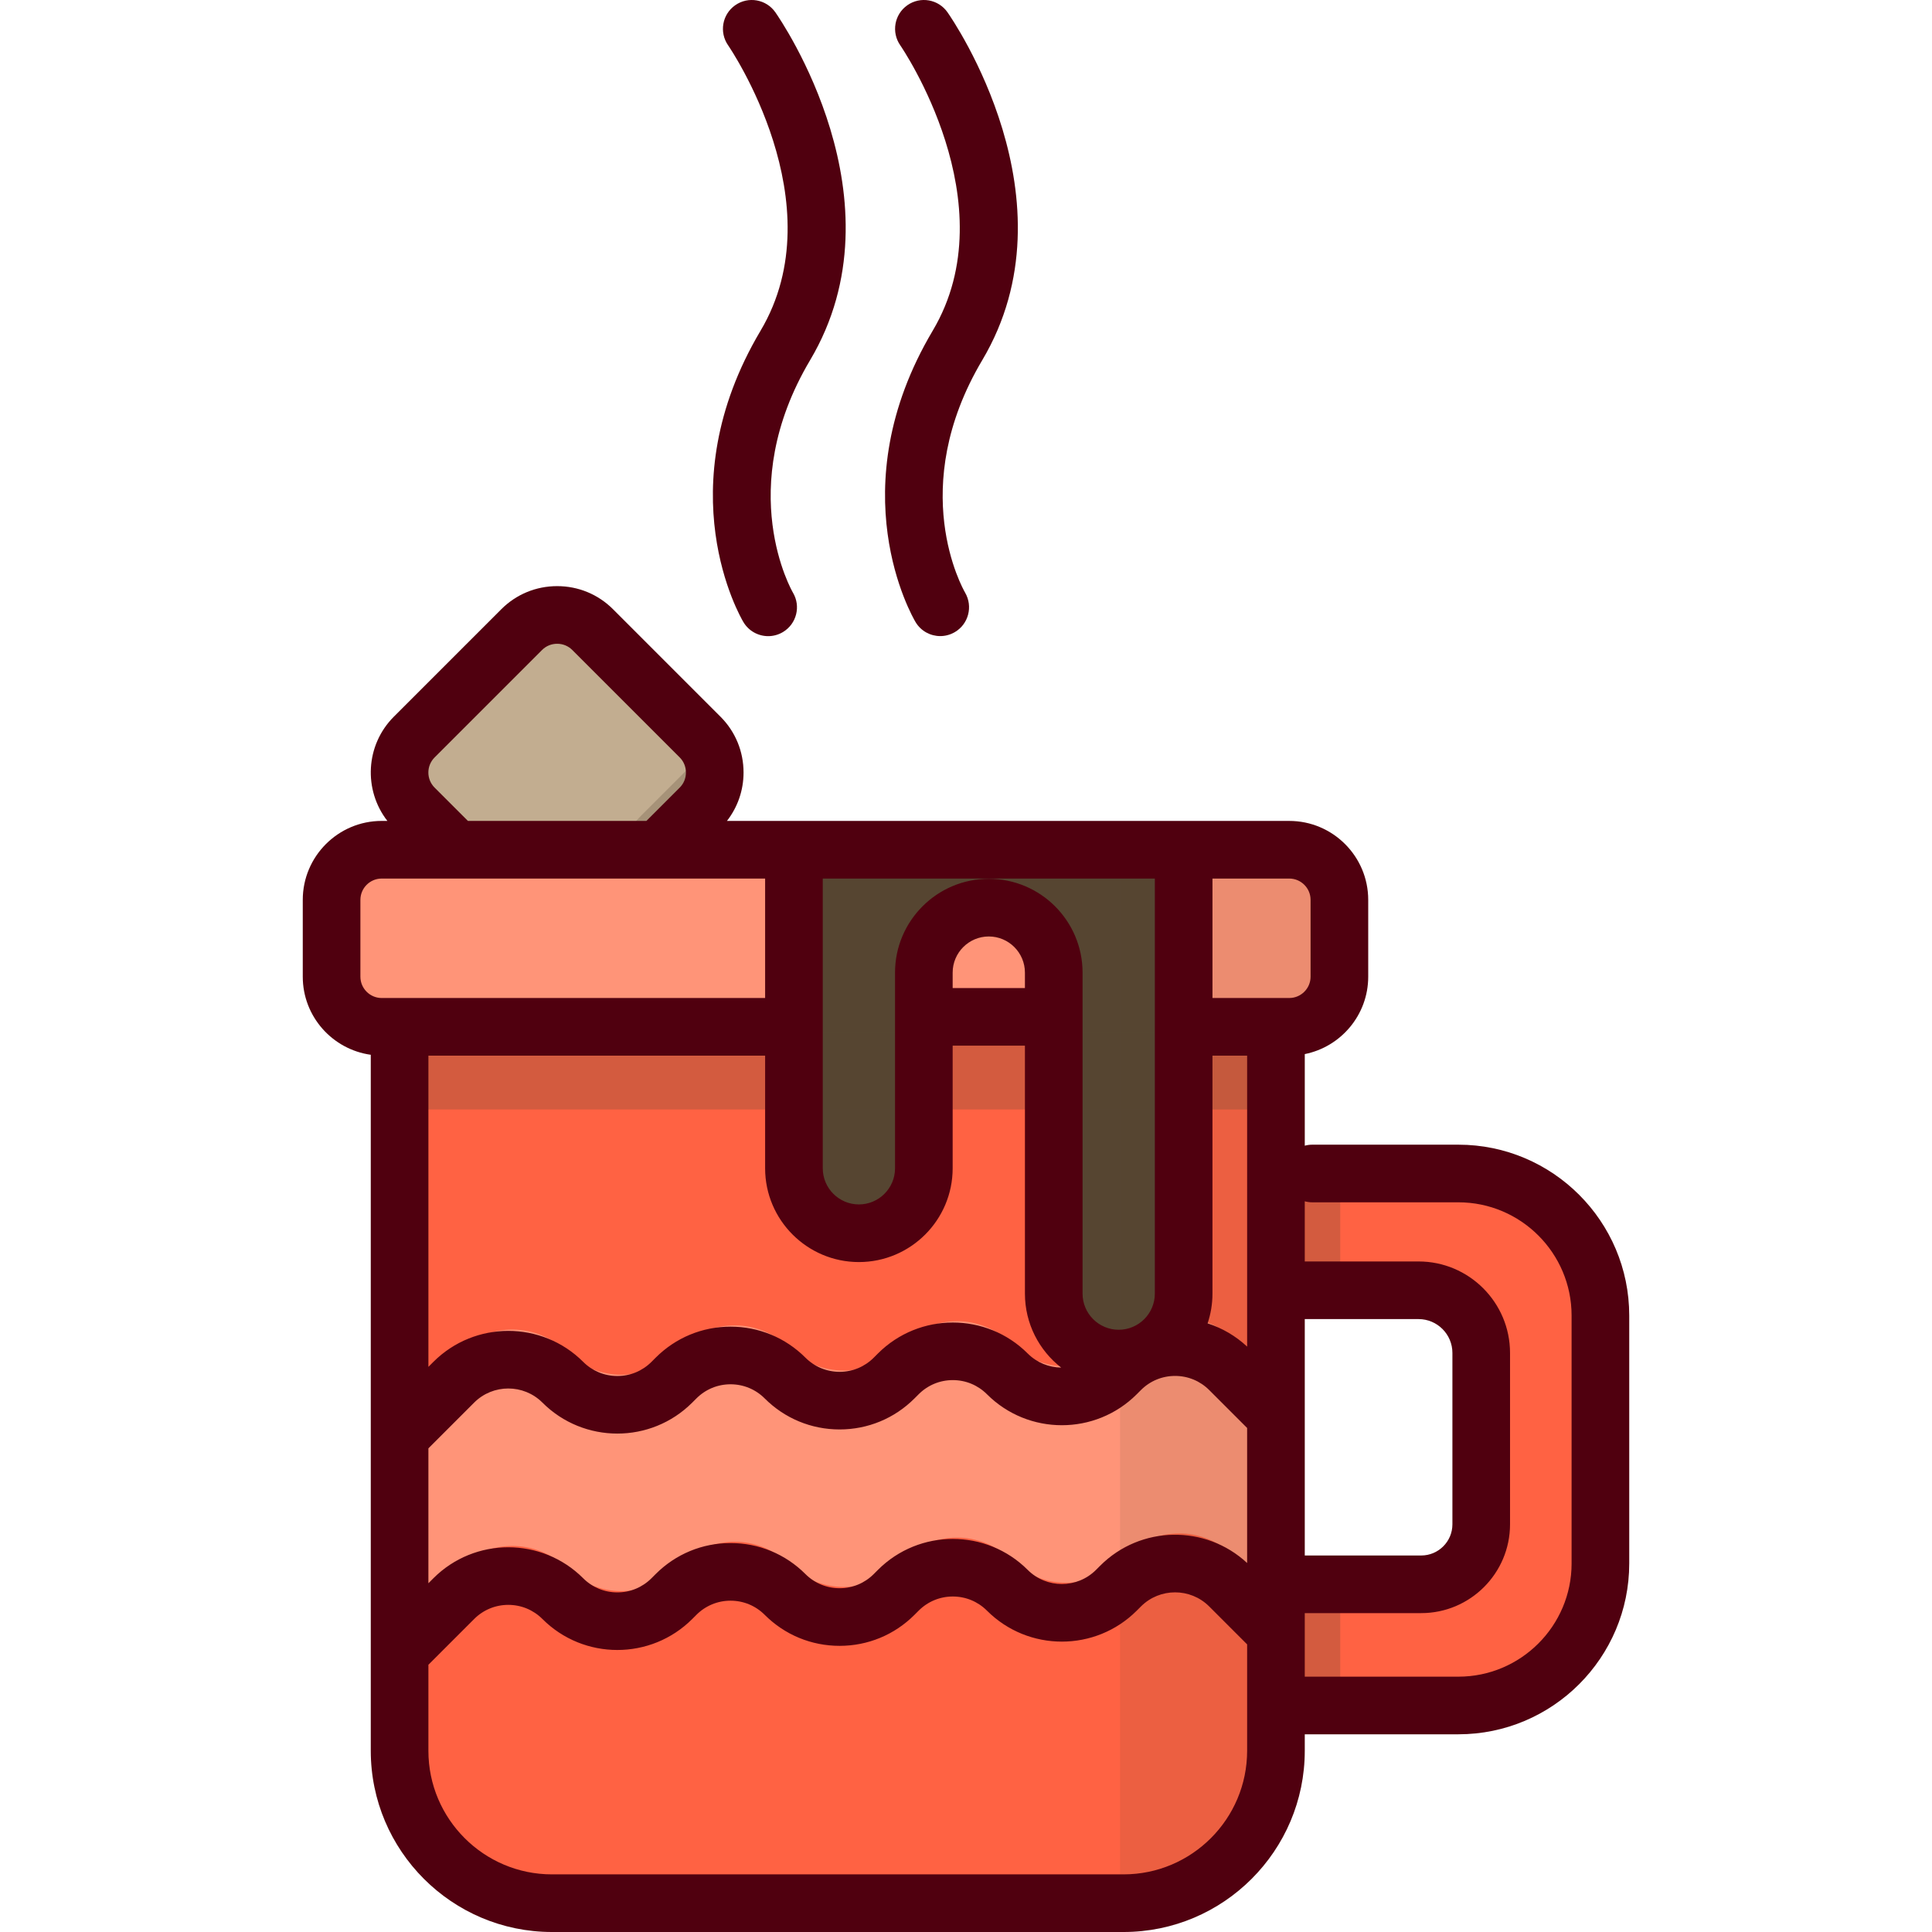
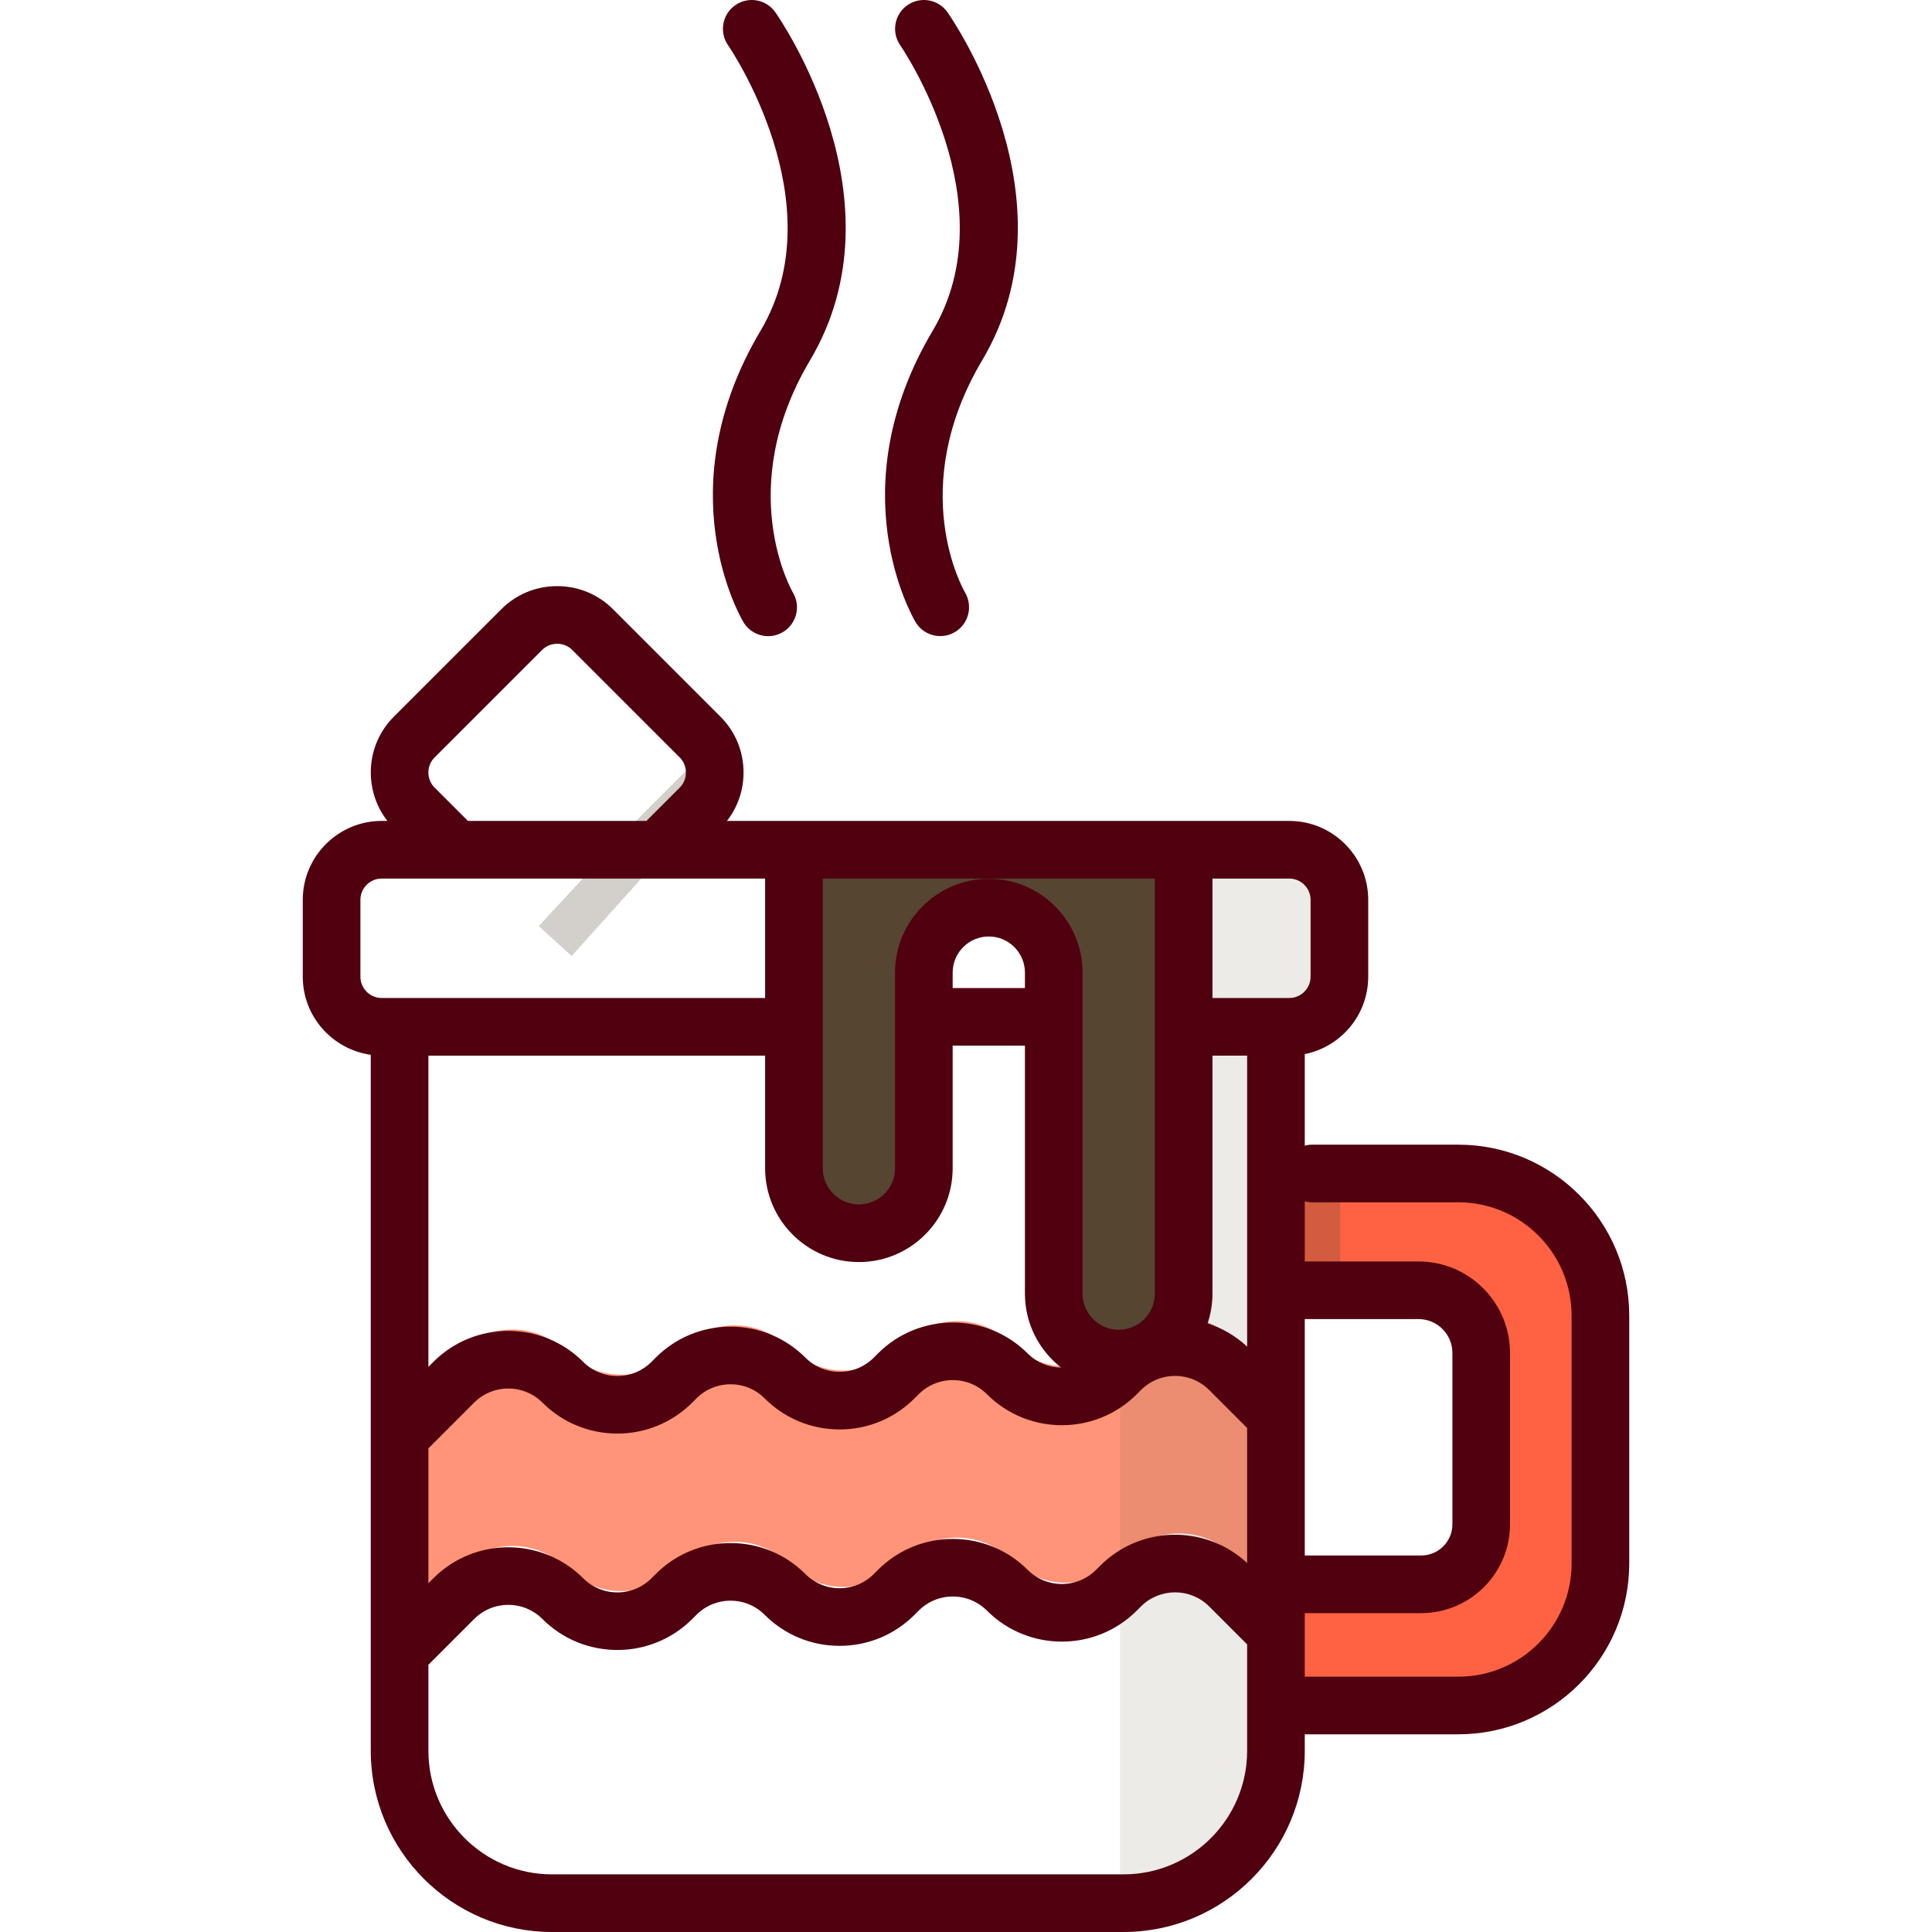
<svg xmlns="http://www.w3.org/2000/svg" version="1.1" id="Layer_1" x="0px" y="0px" viewBox="0 0 512 512" style="enable-background:new 0 0 512 512;" xml:space="preserve">
-   <path style="fill:#C2AD90;" d="M175.556,226.598l11.068-11.068c5.168-5.167,5.168-13.622,0-18.789l-28.488-28.488  c-5.168-5.167-13.622-5.167-18.789,0l-28.488,28.488c-5.168,5.167-5.168,13.622,0,18.789l10.01,10.01l30.616,27.806L175.556,226.598  z" />
  <g style="opacity:0.26;">
    <path style="fill:#564531;" d="M185.047,201.011l-15.31,15.31l-26.967,29.104l8.722,7.921l24.069-26.748l11.068-11.068   c4.792-4.792,5.132-12.408,1.036-17.61C186.895,198.989,186.028,200.029,185.047,201.011z" />
  </g>
-   <path style="fill:#FF9478;" d="M245.916,273.527h34.425h34.424h27.99c7.308,0,13.286-5.979,13.286-13.286v-20.356  c0-7.308-5.979-13.286-13.286-13.286H102.248c-7.308,0-13.286,5.979-13.286,13.286v20.356c0,7.308,5.979,13.286,13.286,13.286  h109.243H245.916z" />
  <g>
-     <path style="fill:#FF6243;" d="M314.767,273.527h24.463v191.858c0,22.306-18.083,40.388-40.388,40.388h-151.47   c-22.306,0-40.388-18.083-40.388-40.388V273.527h104.507" />
    <path style="fill:#FF6243;" d="M330.836,453.379h56.736c20.79,0,37.644-16.854,37.644-37.644v-65.695   c0-20.79-16.854-37.644-37.644-37.644h-56.736v30.947h46.186c9.172,0,16.607,7.435,16.607,16.607v45.415   c0,8.78-7.117,15.898-15.898,15.898h-46.896V453.379z" />
  </g>
  <path style="fill:#FF9478;" d="M150.242,415.678c7.98,7.98,20.917,7.98,28.897,0l1.108-1.108c7.98-7.98,20.917-7.98,28.897,0l0,0  c7.98,7.98,20.917,7.98,28.897,0l1.108-1.108c7.98-7.98,20.917-7.98,28.897,0l0,0c7.98,7.98,20.917,7.98,28.897,0l1.108-1.108  c7.98-7.98,20.917-7.98,28.897,0l12.284,12.166v-57.444l-12.284-12.07c-7.98-7.98-20.917-7.98-28.897,0l-1.108,1.108  c-7.98,7.98-20.917,7.98-28.897,0l0,0c-7.98-7.98-20.917-7.98-28.897,0l-1.108,1.108c-7.98,7.98-20.917,7.98-28.897,0l0,0  c-7.98-7.98-20.917-7.98-28.897,0l-1.108,1.108c-7.98,7.98-20.917,7.98-28.897,0l0,0c-7.98-7.98-20.917-7.98-28.897,0l-14.36,13.89  v58.057l14.36-14.599C129.324,407.698,142.262,407.698,150.242,415.678z" />
  <path style="fill:#564531;" d="M211.491,226.598v84.42c0,9.466,7.746,17.213,17.213,17.213l0,0c9.466,0,17.213-7.746,17.213-17.213  v-40.133v19.71v-31.437c0-9.466,7.746-17.213,17.213-17.213l0,0c9.466,0,17.213,7.746,17.213,17.213v31.437v-19.71v73.349  c0,9.466,7.746,17.213,17.213,17.213l0,0c9.466,0,17.213-7.746,17.213-17.213V226.598H211.491z" />
  <g style="opacity:0.26;">
-     <rect x="106.985" y="273.528" style="fill:#564531;" width="232.248" height="20.497" />
-   </g>
+     </g>
  <g style="opacity:0.26;">
    <rect x="339.233" y="312.394" style="fill:#564531;" width="15.94" height="30.947" />
  </g>
  <g style="opacity:0.26;">
-     <rect x="339.233" y="421.263" style="fill:#564531;" width="15.94" height="32.115" />
-   </g>
+     </g>
  <g style="opacity:0.11;">
    <path style="fill:#564531;" d="M296.828,505.772h2.009c22.305,0,40.388-18.083,40.388-40.388v-40.864l0,0v-57.444l0,0v-93.55h3.526   c7.308,0,13.286-5.979,13.286-13.286v-20.356c0-7.308-5.979-13.286-13.286-13.286h-27.989h-17.934V505.772z" />
  </g>
  <g>
    <path style="fill:#50000F;" d="M386.483,303.352h-38.731c-0.684,0-1.343,0.099-1.973,0.267v-24.274   c9.575-1.915,16.813-10.383,16.813-20.512v-20.357c0-11.537-9.386-20.923-20.924-20.923H192.649   c2.842-3.648,4.399-8.11,4.399-12.827c0-5.599-2.171-10.853-6.112-14.795l-28.488-28.488c-3.942-3.942-9.196-6.112-14.795-6.112   c-5.598,0-10.852,2.171-14.795,6.112l-28.488,28.488c-7.532,7.533-8.092,19.42-1.714,27.62h-1.497   c-11.537,0-20.923,9.386-20.923,20.923v20.357c0,10.551,7.857,19.278,18.022,20.698v101.134c0,0.002,0,0.003,0,0.005v57.343   c0,0.002,0,0.003,0,0.005v25.959c0,26.481,21.544,48.026,48.025,48.026h151.47c26.481,0,48.025-21.544,48.025-48.026v-4.368h40.706   c24.968,0,45.281-20.313,45.281-45.281v-65.693C431.764,323.664,411.451,303.352,386.483,303.352z M330.505,356.865   c-3.044-2.832-6.611-4.913-10.479-6.155c0.832-2.479,1.29-5.129,1.29-7.884v-63.07h9.188L330.505,356.865L330.505,356.865z    M271.617,261.841h-19.152v-4.09c0-5.281,4.296-9.576,9.575-9.576c5.28,0,9.575,4.296,9.575,9.576v4.09H271.617z M306.042,272.099   c0,0.007-0.001,0.013-0.001,0.019c0,0.006,0.001,0.013,0.001,0.019v70.687c0,5.281-4.296,9.575-9.576,9.575   c-5.281,0-9.575-4.296-9.575-9.575v-53.639v-19.71v-11.727c0-13.702-11.147-24.85-24.849-24.85   c-13.702,0-24.849,11.148-24.849,24.85v11.727v19.71v20.424c0,5.281-4.296,9.575-9.576,9.575c-5.281,0-9.575-4.296-9.575-9.575   v-76.784h88.003v39.273H306.042z M227.615,334.46c13.702,0,24.85-11.148,24.85-24.849v-20.424v-12.073h19.152v12.073v53.639   c0,7.957,3.763,15.047,9.6,19.599c-3.215-0.047-6.414-1.286-8.86-3.734c-10.947-10.946-28.753-10.945-39.698,0l-1.108,1.108   c-2.416,2.417-5.63,3.748-9.048,3.748c-3.418,0-6.632-1.331-9.048-3.748c-5.302-5.302-12.351-8.222-19.848-8.222   c-7.498,0-14.547,2.92-19.849,8.222l-1.108,1.108c-2.416,2.417-5.63,3.748-9.049,3.748c-3.417,0-6.632-1.332-9.049-3.748   c-10.945-10.945-28.752-10.944-39.697,0l-1.323,1.323v-82.473h89.233v29.854C202.765,323.312,213.913,334.46,227.615,334.46z    M113.532,383.829l12.122-12.123c4.989-4.989,13.108-4.99,18.097,0c10.946,10.945,28.752,10.946,39.698,0l1.108-1.108   c2.416-2.417,5.63-3.748,9.049-3.748c3.417,0,6.632,1.332,9.048,3.748c5.301,5.302,12.35,8.221,19.848,8.221   c7.497,0,14.546-2.919,19.848-8.221l1.108-1.108c2.416-2.417,5.63-3.748,9.048-3.748c3.418,0,6.633,1.331,9.049,3.748   c10.946,10.945,28.752,10.946,39.698,0l1.108-1.108c2.416-2.417,5.63-3.748,9.049-3.748c3.417,0,6.632,1.331,9.048,3.748   l9.967,9.968c0.025,0.025,0.054,0.047,0.079,0.072v35.793c-10.993-10.217-28.246-9.983-38.945,0.717l-1.106,1.107   c-4.99,4.989-13.109,4.989-18.097,0c-10.947-10.946-28.753-10.945-39.698,0l-1.108,1.108c-2.416,2.417-5.63,3.748-9.048,3.748   c-3.418,0-6.632-1.331-9.048-3.748c-5.302-5.302-12.351-8.222-19.848-8.222c-7.498,0-14.547,2.92-19.849,8.222l-1.108,1.108   c-2.416,2.417-5.63,3.748-9.049,3.748c-3.417,0-6.632-1.332-9.048-3.748c-10.947-10.946-28.753-10.945-39.698,0l-1.323,1.323   L113.532,383.829L113.532,383.829z M345.778,349.572h30.155c4.946,0,8.971,4.025,8.971,8.972v45.415   c0,4.556-3.706,8.261-8.261,8.261h-30.865L345.778,349.572L345.778,349.572z M347.317,238.475v20.357   c0,3.116-2.534,5.649-5.65,5.649h-3.526h-16.825v-31.656h20.351C344.782,232.827,347.317,235.36,347.317,238.475z M115.171,208.722   c-2.202-2.202-2.202-5.788,0-7.99l28.487-28.487c1.057-1.057,2.476-1.639,3.996-1.639c1.519,0,2.939,0.582,3.995,1.638   l28.489,28.488c1.056,1.057,1.638,2.475,1.638,3.995c0,1.519-0.582,2.938-1.639,3.995l-8.831,8.831h-47.301L115.171,208.722z    M95.51,258.833v-20.357c0-3.115,2.533-5.649,5.649-5.649h101.606v31.656h-96.869h-4.736   C98.044,264.482,95.51,261.948,95.51,258.833z M297.753,496.728h-151.47c-18.059,0-32.751-14.692-32.751-32.752v-22.798   l12.123-12.124c2.416-2.417,5.63-3.748,9.048-3.748c3.418,0,6.633,1.331,9.049,3.748c10.946,10.945,28.752,10.946,39.698,0   l1.108-1.108c2.416-2.417,5.63-3.748,9.049-3.748c3.417,0,6.632,1.332,9.048,3.748c5.301,5.302,12.35,8.221,19.848,8.221   c7.497,0,14.546-2.919,19.848-8.221l1.108-1.108c2.416-2.417,5.63-3.748,9.048-3.748c3.418,0,6.633,1.331,9.05,3.748   c10.944,10.943,28.752,10.944,39.698-0.001l1.106-1.107c4.989-4.99,13.108-4.99,18.097,0l9.967,9.968   c0.025,0.025,0.054,0.047,0.079,0.072v28.206C330.505,482.036,315.813,496.728,297.753,496.728z M416.49,414.327   c0,16.546-13.461,30.007-30.007,30.007h-40.706v-16.842h30.865c12.977,0,23.534-10.558,23.534-23.534v-45.415   c0-13.368-10.876-24.245-24.244-24.245h-30.155v-15.94c0.63,0.169,1.29,0.267,1.973,0.267h38.731   c16.546,0,30.007,13.461,30.007,30.007v65.695H416.49z" />
    <path style="fill:#50000F;" d="M197.009,164.858c1.429,2.397,3.966,3.728,6.567,3.728c1.331,0,2.678-0.347,3.903-1.078   c3.624-2.16,4.81-6.848,2.65-10.47c-0.16-0.269-15.804-27.305,4.559-61.592c25.15-42.348-7.804-90.183-9.22-92.199   c-2.42-3.45-7.175-4.279-10.624-1.864c-3.453,2.415-4.293,7.174-1.883,10.63c0.288,0.414,28.666,41.835,8.594,75.633   C176.603,129.66,196.164,163.441,197.009,164.858z" />
    <path style="fill:#50000F;" d="M242.631,164.858c1.426,2.392,3.949,3.713,6.542,3.713c1.321,0,2.659-0.342,3.88-1.061   c3.621-2.13,4.828-6.804,2.72-10.437c-0.648-1.115-15.624-27.687,4.535-61.628c25.152-42.349-7.804-90.183-9.22-92.2   c-2.419-3.448-7.172-4.28-10.624-1.864c-3.453,2.415-4.293,7.174-1.883,10.63c0.288,0.414,28.667,41.835,8.594,75.633   C222.223,129.66,241.786,163.441,242.631,164.858z" />
  </g>
  <g>
</g>
  <g>
</g>
  <g>
</g>
  <g>
</g>
  <g>
</g>
  <g>
</g>
  <g>
</g>
  <g>
</g>
  <g>
</g>
  <g>
</g>
  <g>
</g>
  <g>
</g>
  <g>
</g>
  <g>
</g>
  <g>
</g>
</svg>